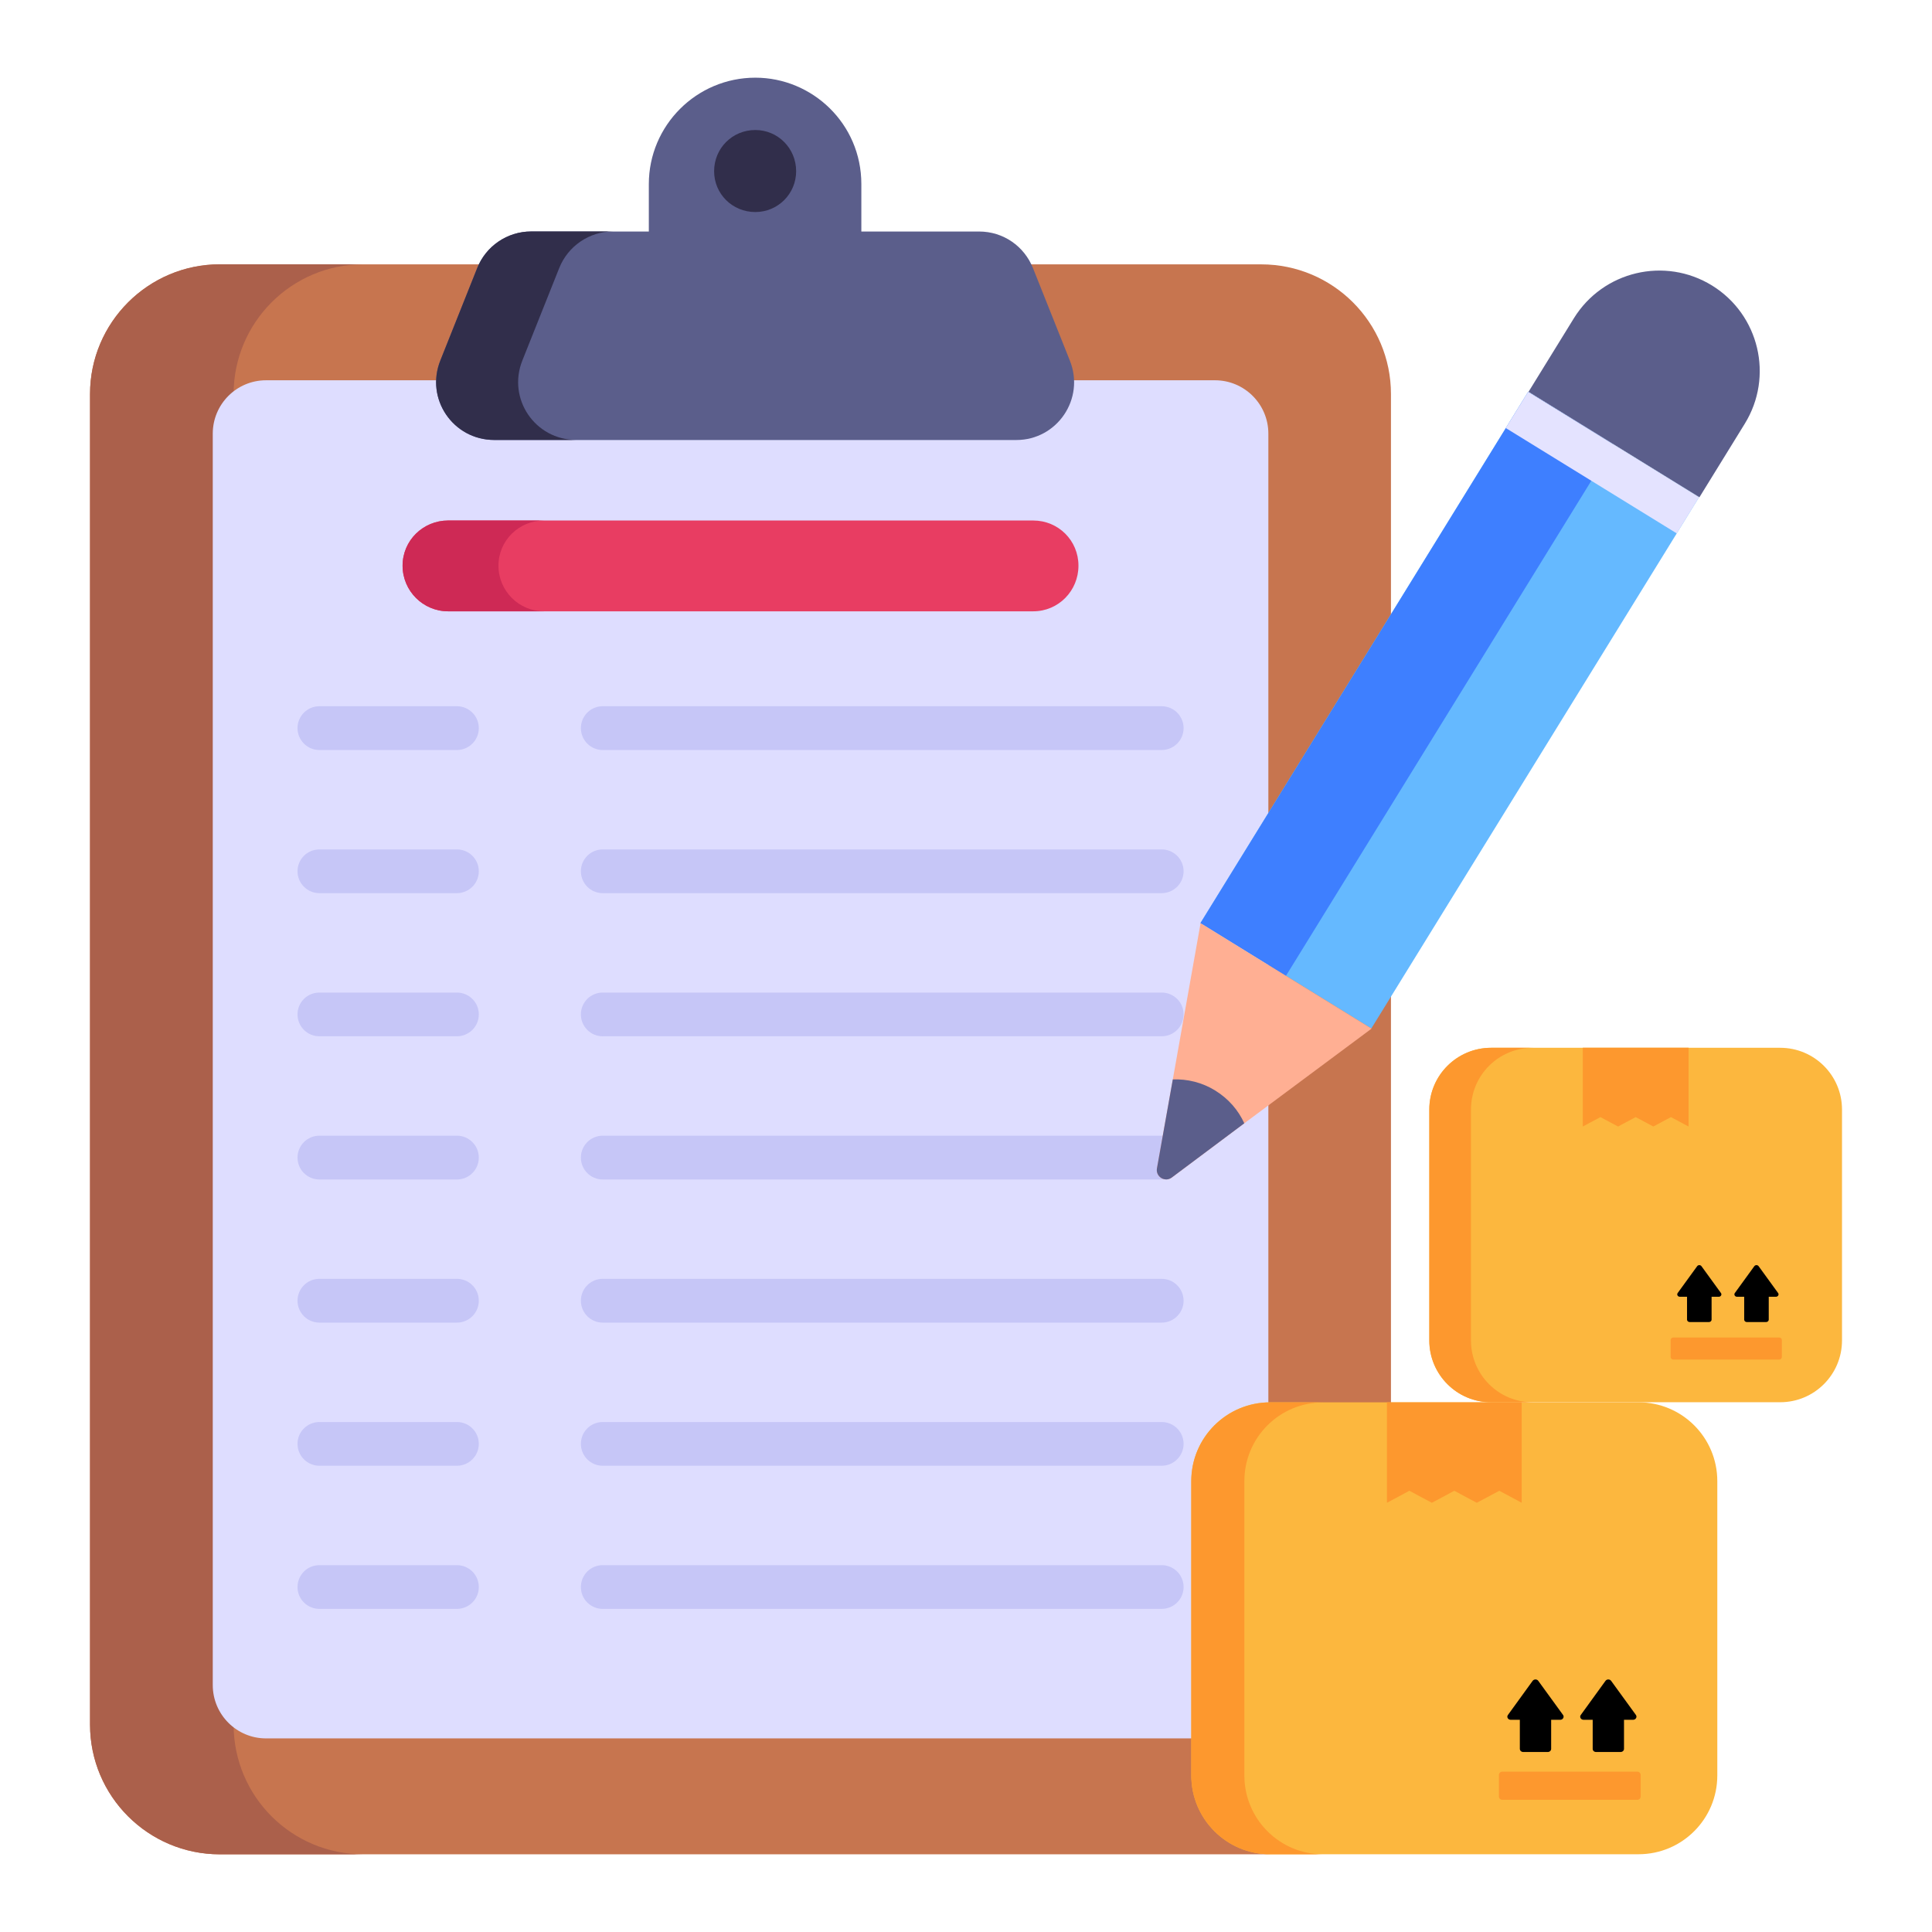
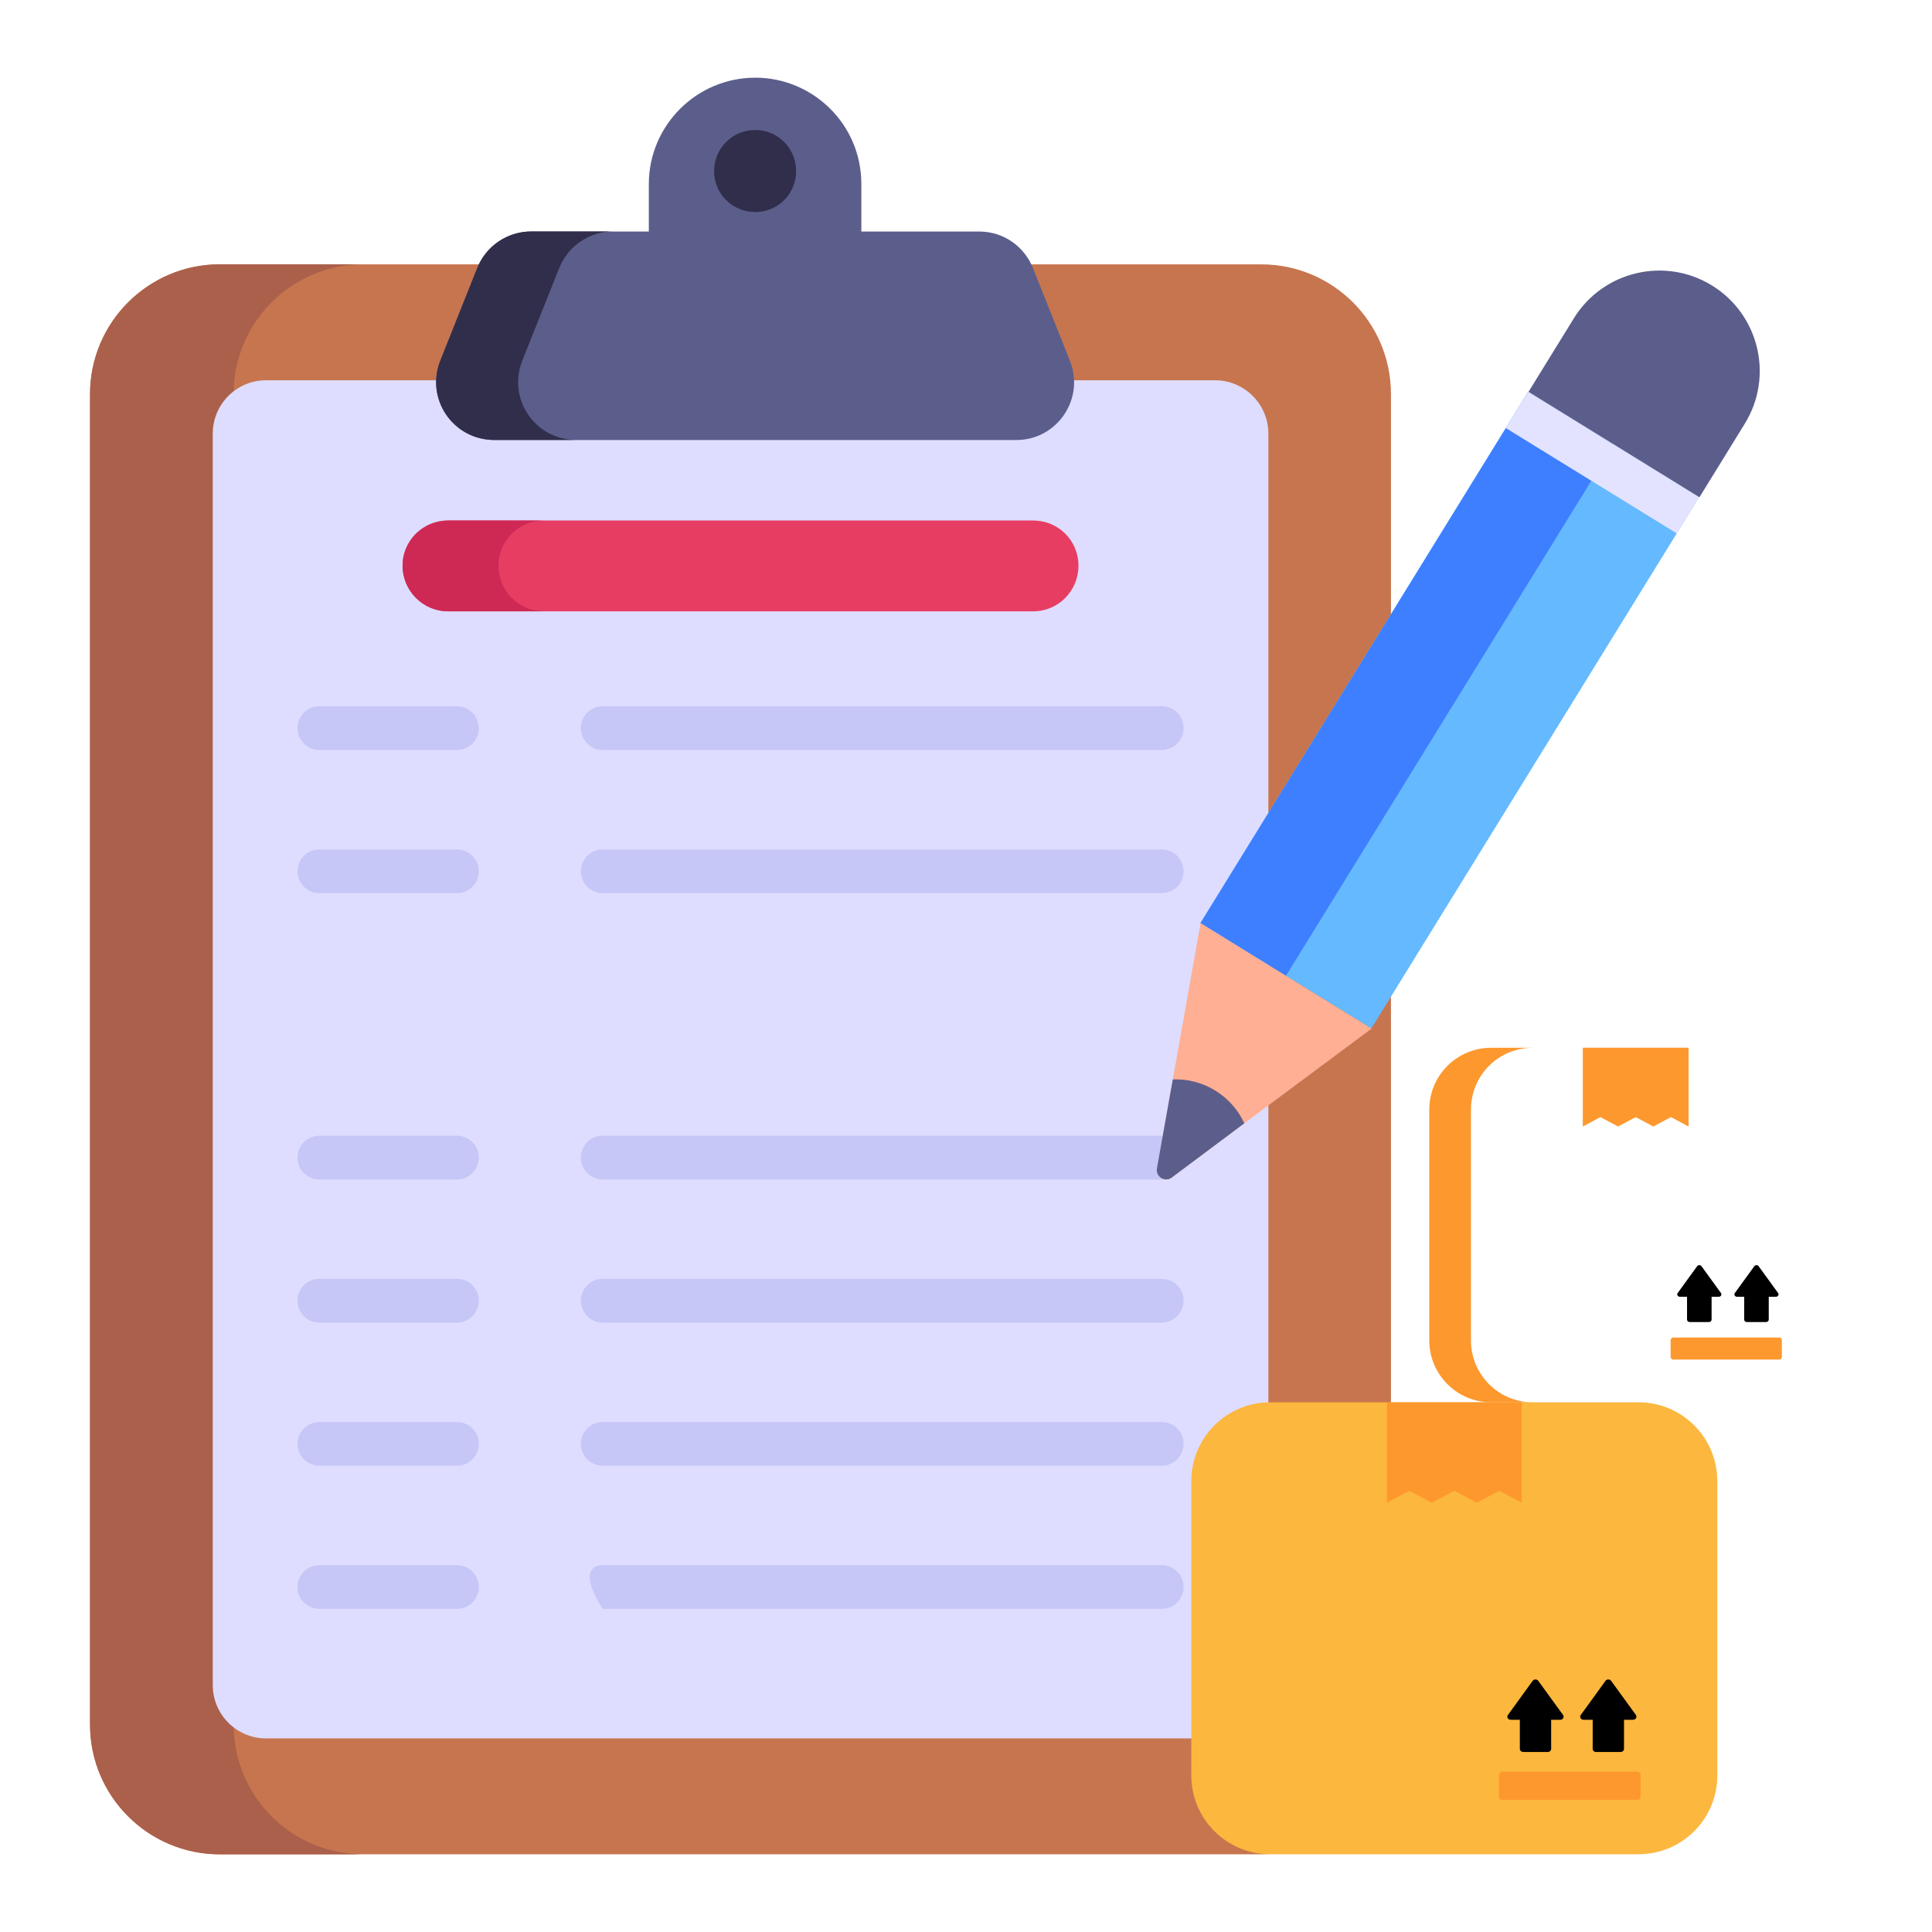
<svg xmlns="http://www.w3.org/2000/svg" width="24" height="24" viewBox="0 0 24 24" fill="none">
  <path d="M17.279 4.895V21.424C17.279 22.314 16.557 23.035 15.667 23.035H2.731C1.841 23.035 1.119 22.314 1.119 21.424V4.895C1.119 4.005 1.841 3.284 2.731 3.284H15.667C16.557 3.284 17.279 4.005 17.279 4.895Z" fill="#C7754F" />
  <path d="M4.515 23.035H2.73C1.843 23.035 1.118 22.315 1.118 21.423V4.895C1.118 4.007 1.843 3.283 2.73 3.283H4.515C3.622 3.283 2.902 4.007 2.902 4.895V21.423C2.902 22.315 3.622 23.035 4.515 23.035Z" fill="#AB604B" />
  <path d="M15.093 21.595H3.305C2.939 21.595 2.643 21.298 2.643 20.932V5.387C2.643 5.021 2.939 4.724 3.305 4.724H15.093C15.459 4.724 15.756 5.021 15.756 5.387V20.932C15.756 21.298 15.459 21.595 15.093 21.595Z" fill="#DEDDFF" />
  <path d="M12.625 5.466H6.14C5.629 5.466 5.28 4.954 5.47 4.479L5.927 3.333C6.036 3.057 6.303 2.876 6.598 2.876H8.06V2.287C8.06 1.558 8.653 0.965 9.383 0.965C10.09 0.965 10.7 1.536 10.7 2.287V2.876H12.163C12.462 2.876 12.724 3.057 12.833 3.333L13.29 4.479C13.481 4.954 13.132 5.466 12.625 5.466Z" fill="#5B5E8B" />
  <path d="M6.489 4.478C6.299 4.954 6.647 5.465 7.159 5.465H6.14C5.628 5.465 5.28 4.954 5.47 4.478L5.927 3.332C6.036 3.056 6.303 2.875 6.598 2.875H7.616C7.322 2.875 7.055 3.056 6.946 3.332L6.489 4.478Z" fill="#312E4B" />
  <path d="M9.89 2.127C9.89 2.408 9.663 2.634 9.383 2.634C9.097 2.634 8.871 2.408 8.871 2.127C8.871 1.842 9.097 1.615 9.383 1.615C9.663 1.615 9.89 1.842 9.89 2.127Z" fill="#312E4B" />
  <path d="M13.397 7.027C13.397 7.34 13.148 7.594 12.835 7.594H5.567C5.255 7.594 5.001 7.34 5.001 7.027C5.001 6.715 5.255 6.466 5.567 6.466H12.835C13.148 6.466 13.397 6.715 13.397 7.027Z" fill="#E83D62" />
  <path d="M6.758 7.594H5.567C5.255 7.594 5.001 7.34 5.001 7.027C5.001 6.715 5.255 6.466 5.567 6.466H6.758C6.446 6.466 6.192 6.715 6.192 7.027C6.192 7.34 6.446 7.594 6.758 7.594Z" fill="#CE2955" />
  <path d="M5.676 9.317H3.968C3.817 9.317 3.696 9.195 3.696 9.045C3.696 8.895 3.817 8.773 3.968 8.773H5.676C5.826 8.773 5.948 8.895 5.948 9.045C5.948 9.195 5.826 9.317 5.676 9.317Z" fill="#C6C6F7" />
  <path d="M5.676 11.095H3.968C3.817 11.095 3.696 10.973 3.696 10.823C3.696 10.673 3.817 10.552 3.968 10.552H5.676C5.826 10.552 5.948 10.673 5.948 10.823C5.948 10.973 5.826 11.095 5.676 11.095Z" fill="#C6C6F7" />
-   <path d="M5.676 12.873H3.968C3.817 12.873 3.696 12.752 3.696 12.601C3.696 12.451 3.817 12.33 3.968 12.33H5.676C5.826 12.33 5.948 12.451 5.948 12.601C5.948 12.752 5.826 12.873 5.676 12.873Z" fill="#C6C6F7" />
  <path d="M5.676 14.652H3.968C3.817 14.652 3.696 14.53 3.696 14.38C3.696 14.23 3.817 14.108 3.968 14.108H5.676C5.826 14.108 5.948 14.23 5.948 14.38C5.948 14.53 5.826 14.652 5.676 14.652Z" fill="#C6C6F7" />
  <path d="M5.676 16.43H3.968C3.817 16.43 3.696 16.308 3.696 16.158C3.696 16.008 3.817 15.886 3.968 15.886H5.676C5.826 15.886 5.948 16.008 5.948 16.158C5.948 16.308 5.826 16.43 5.676 16.43Z" fill="#C6C6F7" />
  <path d="M5.676 18.208H3.968C3.817 18.208 3.696 18.086 3.696 17.936C3.696 17.786 3.817 17.665 3.968 17.665H5.676C5.826 17.665 5.948 17.786 5.948 17.936C5.948 18.086 5.826 18.208 5.676 18.208Z" fill="#C6C6F7" />
  <path d="M5.676 19.986H3.968C3.817 19.986 3.696 19.865 3.696 19.715C3.696 19.564 3.817 19.443 3.968 19.443H5.676C5.826 19.443 5.948 19.564 5.948 19.715C5.948 19.865 5.826 19.986 5.676 19.986Z" fill="#C6C6F7" />
  <path d="M14.431 9.317H7.487C7.337 9.317 7.216 9.195 7.216 9.045C7.216 8.895 7.337 8.773 7.487 8.773H14.431C14.581 8.773 14.703 8.895 14.703 9.045C14.703 9.195 14.581 9.317 14.431 9.317Z" fill="#C6C6F7" />
  <path d="M14.431 11.095H7.487C7.337 11.095 7.216 10.973 7.216 10.823C7.216 10.673 7.337 10.552 7.487 10.552H14.431C14.581 10.552 14.703 10.673 14.703 10.823C14.703 10.973 14.581 11.095 14.431 11.095Z" fill="#C6C6F7" />
-   <path d="M14.431 12.873H7.487C7.337 12.873 7.216 12.752 7.216 12.601C7.216 12.451 7.337 12.33 7.487 12.33H14.431C14.581 12.33 14.703 12.451 14.703 12.601C14.703 12.752 14.581 12.873 14.431 12.873Z" fill="#C6C6F7" />
  <path d="M14.431 14.652H7.487C7.337 14.652 7.216 14.53 7.216 14.38C7.216 14.23 7.337 14.108 7.487 14.108H14.431C14.581 14.108 14.703 14.23 14.703 14.38C14.703 14.53 14.581 14.652 14.431 14.652Z" fill="#C6C6F7" />
  <path d="M14.431 16.43H7.487C7.337 16.43 7.216 16.308 7.216 16.158C7.216 16.008 7.337 15.886 7.487 15.886H14.431C14.581 15.886 14.703 16.008 14.703 16.158C14.703 16.308 14.581 16.43 14.431 16.43Z" fill="#C6C6F7" />
  <path d="M14.431 18.208H7.487C7.337 18.208 7.216 18.086 7.216 17.936C7.216 17.786 7.337 17.665 7.487 17.665H14.431C14.581 17.665 14.703 17.786 14.703 17.936C14.703 18.086 14.581 18.208 14.431 18.208Z" fill="#C6C6F7" />
-   <path d="M14.431 19.986H7.487C7.337 19.986 7.216 19.865 7.216 19.715C7.216 19.564 7.337 19.443 7.487 19.443H14.431C14.581 19.443 14.703 19.564 14.703 19.715C14.703 19.865 14.581 19.986 14.431 19.986Z" fill="#C6C6F7" />
+   <path d="M14.431 19.986H7.487C7.216 19.564 7.337 19.443 7.487 19.443H14.431C14.581 19.443 14.703 19.564 14.703 19.715C14.703 19.865 14.581 19.986 14.431 19.986Z" fill="#C6C6F7" />
  <path d="M15.777 23.034H20.355C20.895 23.034 21.333 22.596 21.333 22.055V18.399C21.333 17.858 20.895 17.42 20.355 17.42H15.777C15.237 17.42 14.799 17.858 14.799 18.399V22.055C14.799 22.596 15.237 23.034 15.777 23.034Z" fill="#FCB73E" />
-   <path d="M16.437 23.035H15.777C15.238 23.035 14.798 22.595 14.798 22.056V18.4C14.798 17.857 15.238 17.421 15.777 17.421H16.437C15.894 17.421 15.458 17.857 15.458 18.4V22.056C15.458 22.595 15.894 23.035 16.437 23.035Z" fill="#FD982E" />
  <path d="M17.229 17.42V18.668L17.508 18.519L17.787 18.668L18.066 18.519L18.345 18.668L18.625 18.519L18.903 18.668V17.42H17.229Z" fill="#FD982E" />
  <path d="M19.672 21.364H19.785V21.725C19.785 21.747 19.803 21.764 19.827 21.764H20.131C20.155 21.764 20.174 21.747 20.174 21.725V21.364H20.286C20.32 21.364 20.34 21.329 20.322 21.304L20.014 20.88C19.997 20.857 19.961 20.857 19.944 20.88L19.637 21.304C19.618 21.329 19.638 21.364 19.672 21.364Z" fill="black" />
  <path d="M18.767 21.364H18.88V21.725C18.88 21.747 18.899 21.764 18.922 21.764H19.227C19.25 21.764 19.269 21.747 19.269 21.725V21.364H19.382C19.415 21.364 19.435 21.329 19.417 21.304L19.109 20.88C19.093 20.857 19.056 20.857 19.039 20.88L18.732 21.304C18.713 21.329 18.733 21.364 18.767 21.364Z" fill="black" />
  <path d="M20.339 22.008L18.662 22.008C18.639 22.008 18.62 22.027 18.62 22.05V22.316C18.62 22.34 18.639 22.358 18.662 22.358L20.339 22.358C20.362 22.358 20.381 22.34 20.381 22.316V22.05C20.381 22.027 20.362 22.008 20.339 22.008Z" fill="#FD982E" />
-   <path d="M18.523 17.419H22.114C22.538 17.419 22.882 17.076 22.882 16.651V13.783C22.882 13.359 22.538 13.016 22.114 13.016H18.523C18.099 13.016 17.756 13.359 17.756 13.783V16.651C17.756 17.076 18.099 17.419 18.523 17.419Z" fill="#FCB73E" />
  <path d="M19.041 17.42H18.523C18.1 17.42 17.755 17.075 17.755 16.652V13.784C17.755 13.358 18.1 13.016 18.523 13.016H19.041C18.615 13.016 18.273 13.358 18.273 13.784V16.652C18.273 17.075 18.615 17.42 19.041 17.42Z" fill="#FD982E" />
  <path d="M19.662 13.015V13.994L19.881 13.877L20.1 13.994L20.319 13.877L20.538 13.994L20.757 13.877L20.976 13.994V13.015H19.662Z" fill="#FD982E" />
  <path d="M21.578 16.109H21.667V16.393C21.667 16.41 21.682 16.423 21.7 16.423H21.939C21.957 16.423 21.972 16.41 21.972 16.393V16.109H22.06C22.087 16.109 22.103 16.082 22.088 16.062L21.847 15.73C21.834 15.711 21.805 15.711 21.792 15.73L21.551 16.062C21.536 16.082 21.552 16.109 21.578 16.109Z" fill="black" />
  <path d="M20.868 16.109H20.957V16.393C20.957 16.41 20.972 16.423 20.99 16.423H21.229C21.247 16.423 21.262 16.41 21.262 16.393V16.109H21.351C21.377 16.109 21.393 16.082 21.378 16.062L21.137 15.73C21.124 15.711 21.095 15.711 21.082 15.73L20.841 16.062C20.826 16.082 20.842 16.109 20.868 16.109Z" fill="black" />
  <path d="M22.102 16.615L20.786 16.615C20.768 16.615 20.753 16.629 20.753 16.648V16.856C20.753 16.875 20.768 16.889 20.786 16.889L22.102 16.889C22.12 16.889 22.135 16.875 22.135 16.856V16.648C22.135 16.629 22.12 16.615 22.102 16.615Z" fill="#FD982E" />
  <path d="M14.912 11.466L18.983 4.867L21.106 6.177L17.035 12.776L14.912 11.466Z" fill="#65B9FF" />
  <path d="M14.912 11.468L18.984 4.868L20.045 5.523L15.974 12.123L14.912 11.468Z" fill="#3E7FFF" />
  <path d="M18.705 5.317L18.983 4.867L21.106 6.177L20.829 6.626L18.705 5.317Z" fill="#E4E3FF" />
  <path d="M21.111 6.177L21.674 5.264C22.036 4.678 21.854 3.909 21.268 3.547L21.268 3.547C20.681 3.185 19.913 3.368 19.551 3.954L18.988 4.867L21.111 6.177Z" fill="#5B5E8B" />
  <path d="M17.038 12.778L15.457 13.954L14.556 14.628C14.472 14.691 14.354 14.618 14.372 14.514L14.569 13.409L14.914 11.468L17.038 12.778Z" fill="#FFAF93" />
  <path d="M15.457 13.954L14.556 14.628C14.472 14.691 14.354 14.618 14.372 14.514L14.569 13.409C14.748 13.402 14.933 13.446 15.096 13.547C15.261 13.649 15.383 13.791 15.457 13.954Z" fill="#5B5E8B" />
</svg>